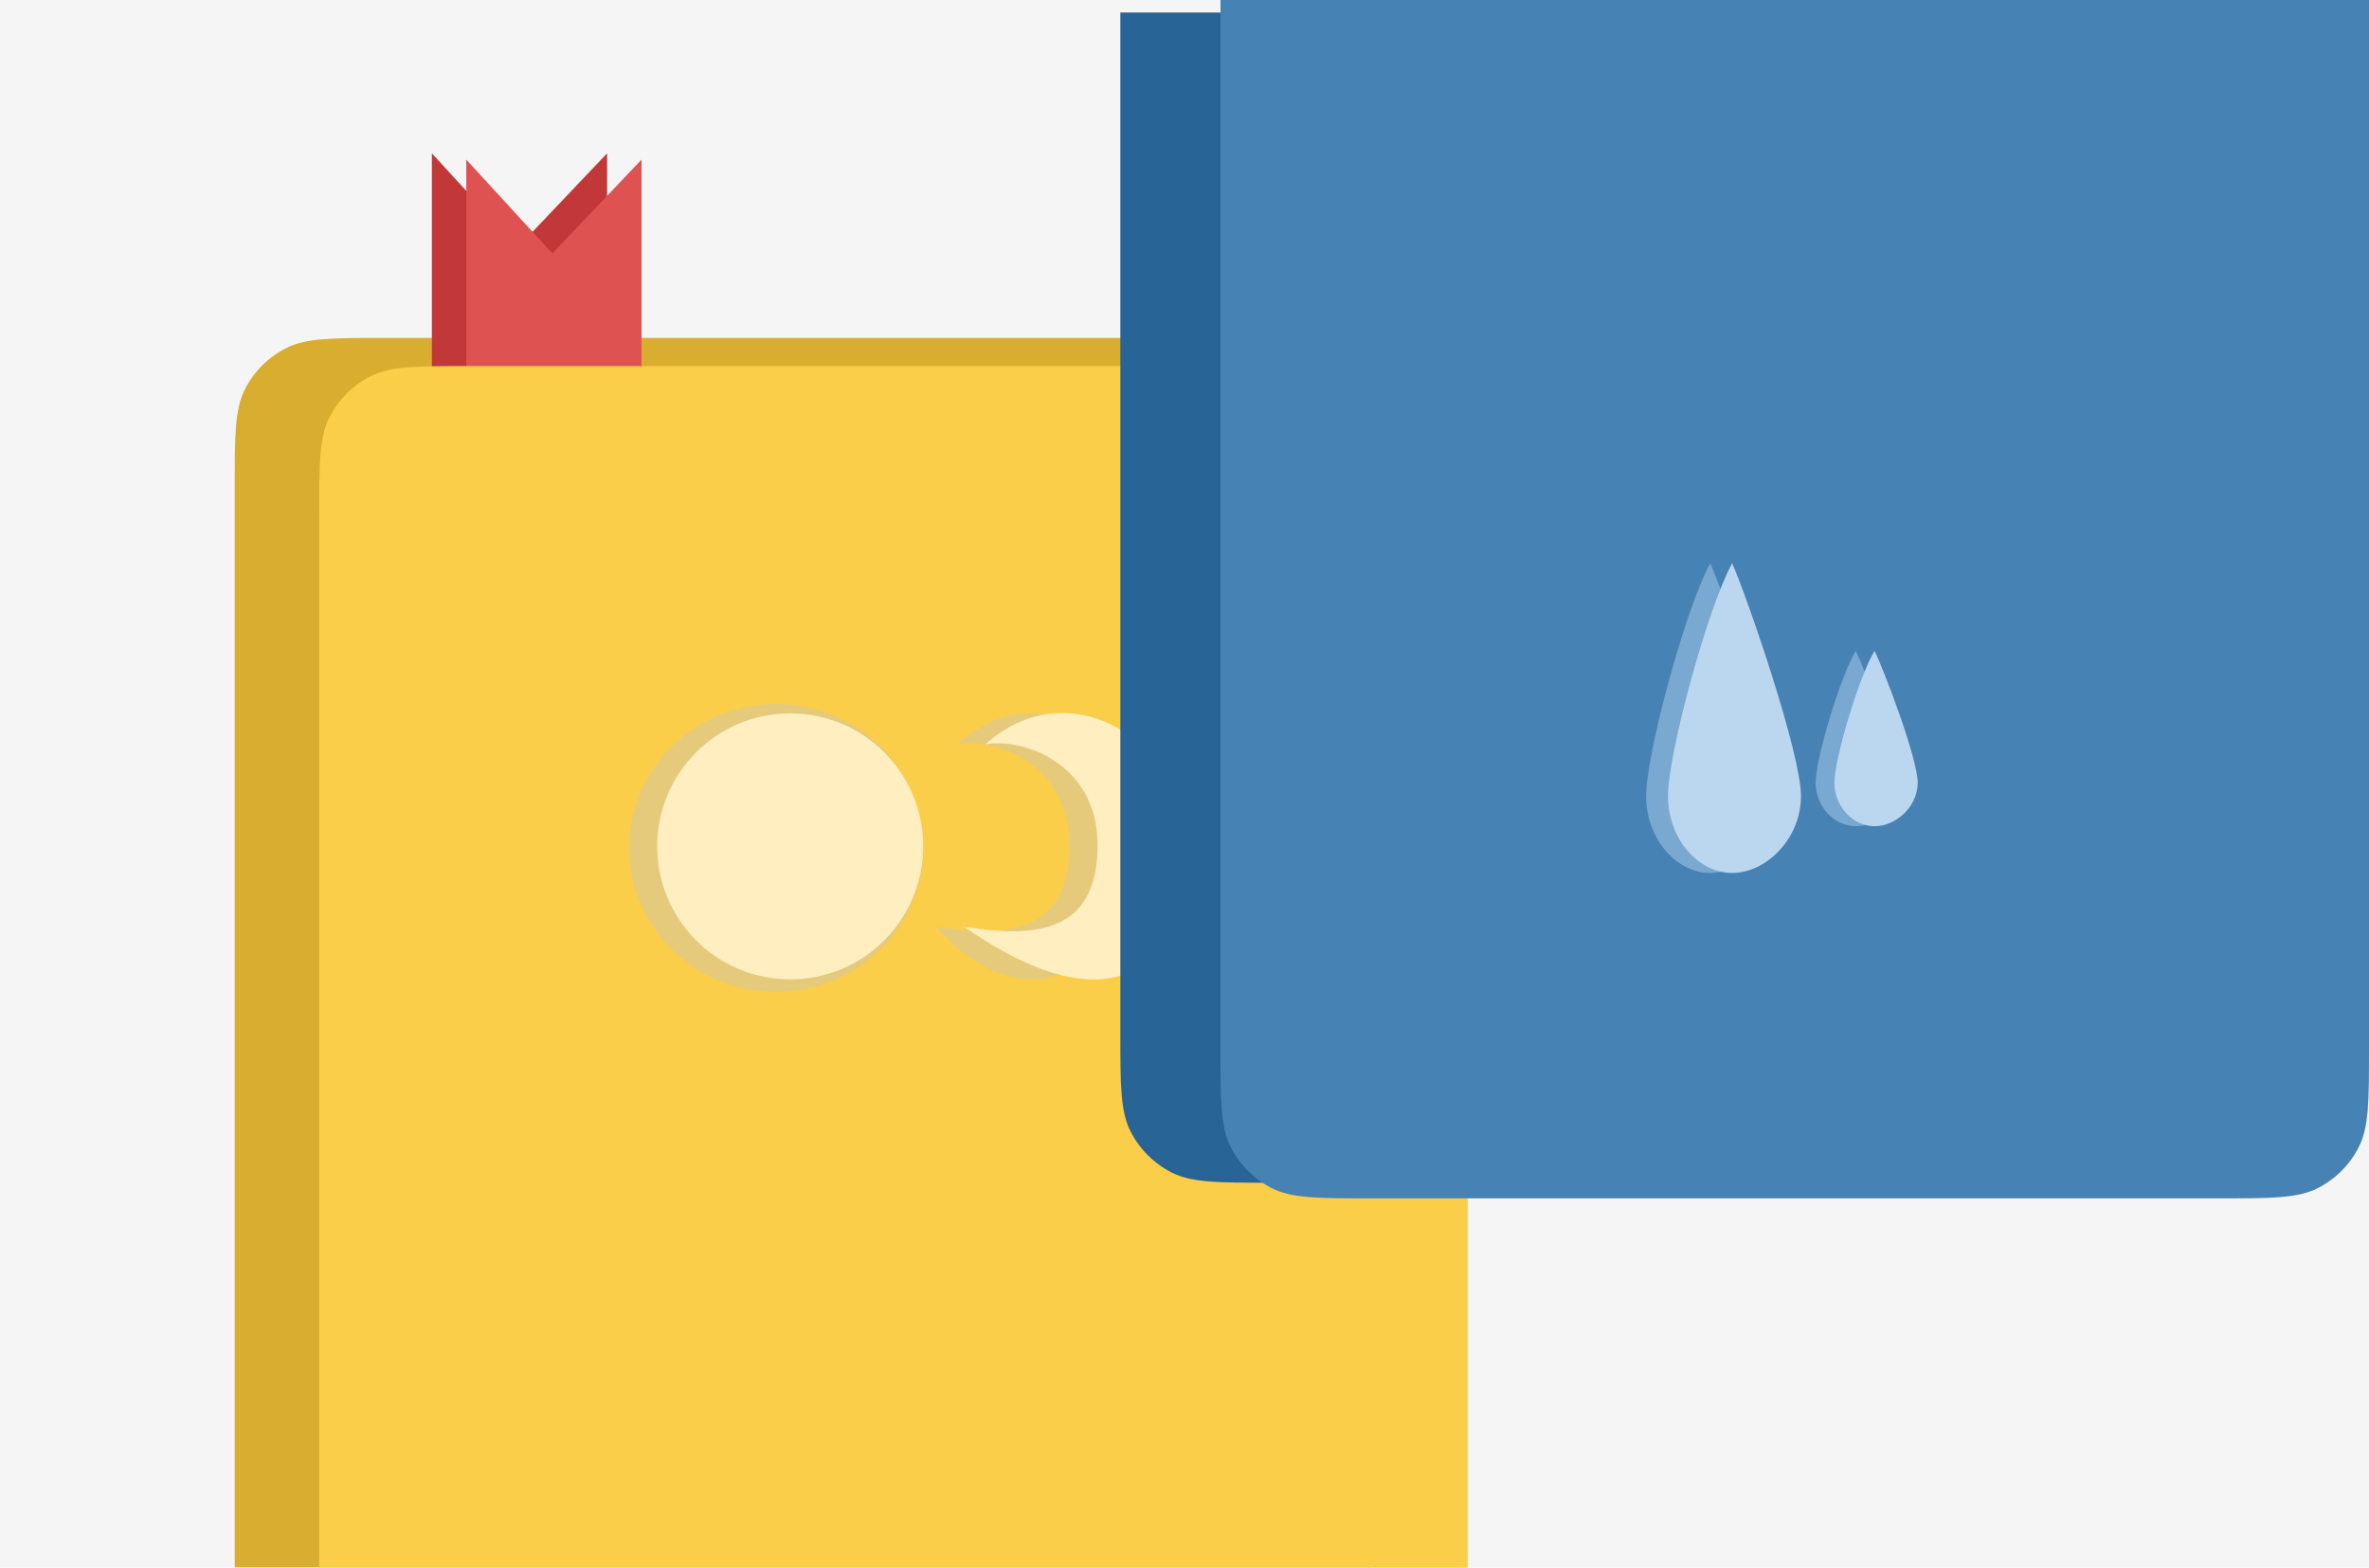
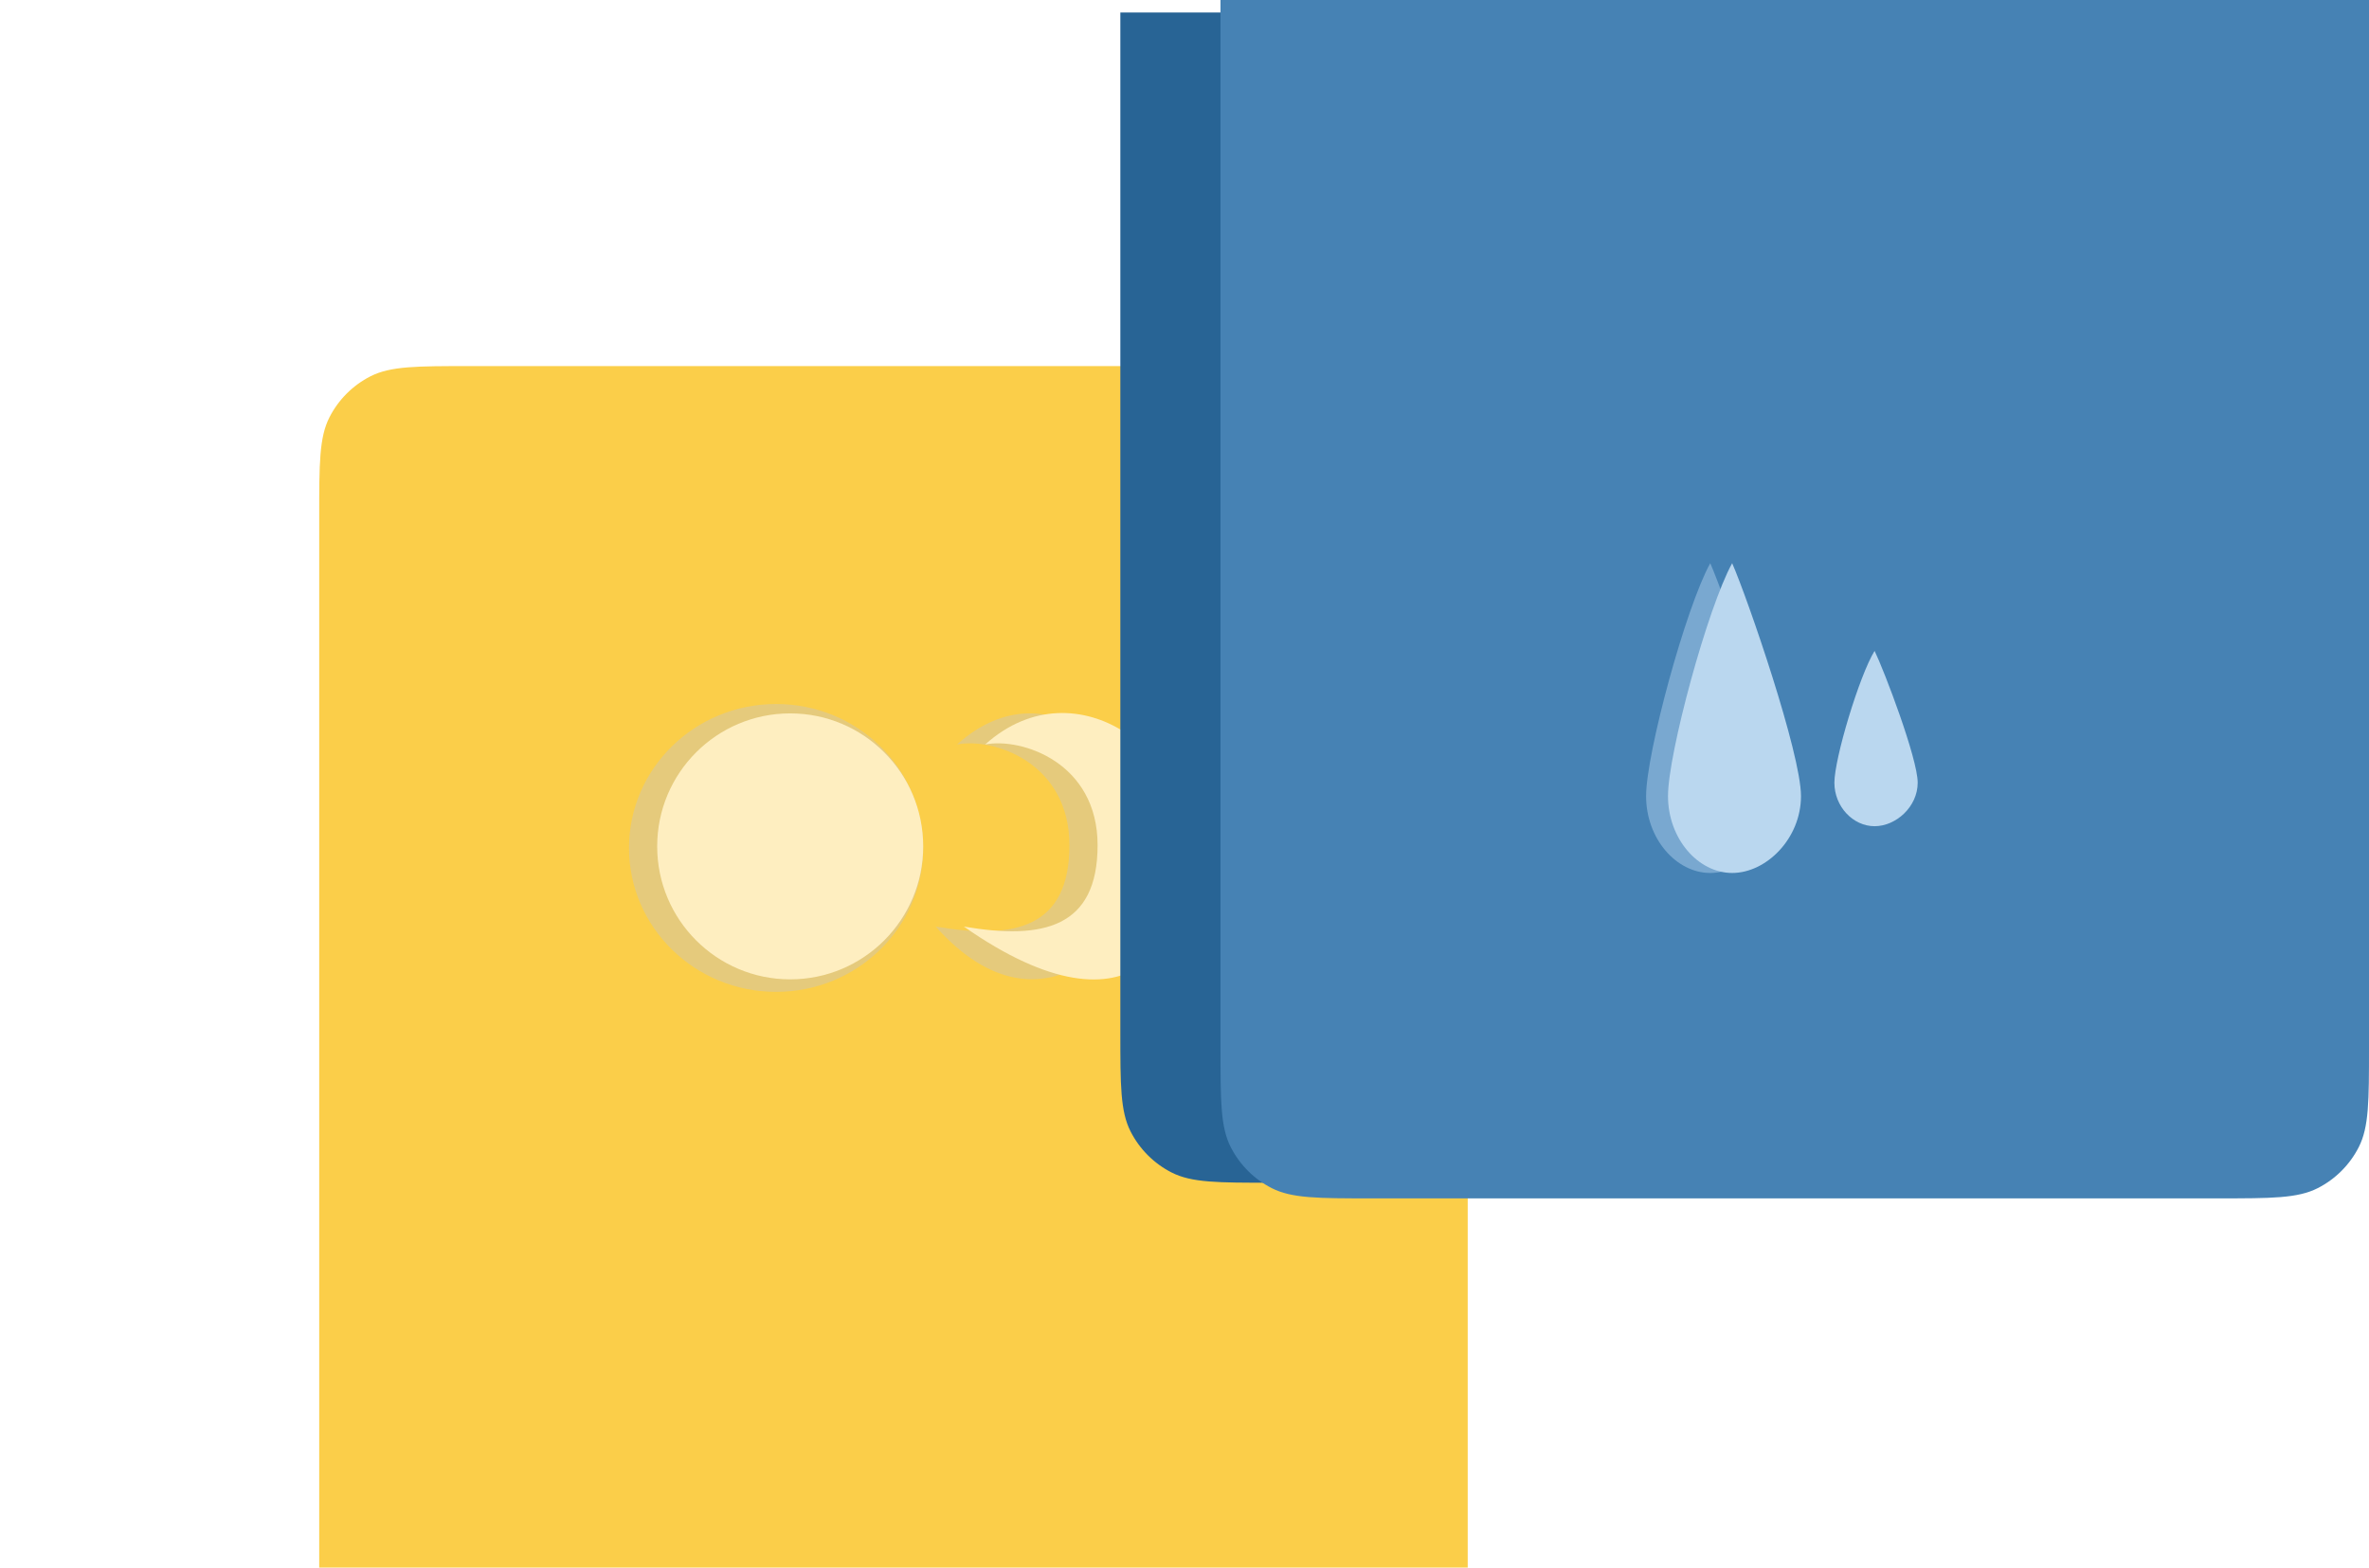
<svg xmlns="http://www.w3.org/2000/svg" width="757" height="501" viewBox="0 0 757 501" fill="none">
  <g clip-path="url(#clip0_688_901)">
-     <rect width="757" height="501" fill="#F5F5F5" />
    <g filter="url(#filter0_d_688_901)">
-       <path d="M79 156C79 139.198 79 130.798 82.27 124.38C85.146 118.735 89.735 114.146 95.38 111.27C101.798 108 110.198 108 127 108H394C410.802 108 419.202 108 425.62 111.27C431.265 114.146 435.854 118.735 438.73 124.38C442 130.798 442 139.198 442 156V501H79V156Z" fill="#D9AE30" />
-     </g>
-     <path d="M138 49L165.5 79L194 49V138H138V49Z" fill="#C23737" />
-     <path d="M149 51L176.5 81L205 51V140H149V51Z" fill="#DF5252" />
+       </g>
    <path d="M102 165C102 148.198 102 139.798 105.27 133.38C108.146 127.735 112.735 123.146 118.38 120.27C124.798 117 133.198 117 150 117H421C437.802 117 446.202 117 452.62 120.27C458.265 123.146 462.854 127.735 465.73 133.38C469 139.798 469 148.198 469 165V501H102V165Z" fill="#FBCE49" />
    <path d="M367 270.12C367 296.453 334.295 335.765 299 296.135C324.388 300.47 341.729 296.453 341.729 270.12C341.729 243.787 317.576 235.676 305.811 237.93C335.534 211.303 367 243.787 367 270.12Z" fill="#E5CA7C" />
    <path d="M376 270.12C382 298.5 363.5 335 308 296.135C333.388 300.47 350.729 296.453 350.729 270.12C350.729 243.787 326.576 235.676 314.811 237.93C344.534 211.303 383 243 376 270.12Z" fill="#FEEEC0" />
    <g filter="url(#filter1_d_688_901)">
      <path d="M739 326C739 342.802 739 351.202 735.73 357.62C732.854 363.265 728.265 367.854 722.62 370.73C716.202 374 707.802 374 691 374L415 374C398.198 374 389.798 374 383.38 370.73C377.735 367.854 373.146 363.265 370.27 357.62C367 351.202 367 342.802 367 326L367 0L739 0V326Z" fill="#286495" />
    </g>
    <path d="M757 335C757 351.802 757 360.202 753.73 366.62C750.854 372.265 746.265 376.854 740.62 379.73C734.202 383 725.802 383 709 383L438 383C421.198 383 412.798 383 406.38 379.73C400.735 376.854 396.146 372.265 393.27 366.62C390 360.202 390 351.802 390 335L390 0L757 0V335Z" fill="#4682B4" />
    <path d="M568.495 254.424C568.495 267.997 557.432 279 546.502 279C535.573 279 526 267.997 526 254.424C526 240.851 538.674 194.142 546.502 180C551.488 191.36 568.495 240.851 568.495 254.424Z" fill="#79A8D0" />
    <path d="M575.495 254.424C575.495 267.997 564.432 279 553.502 279C542.573 279 533 267.997 533 254.424C533 240.851 545.674 194.142 553.502 180C558.488 191.36 575.495 240.851 575.495 254.424Z" fill="#BAD7EF" />
-     <path d="M606.788 250.145C606.788 257.828 599.858 264.056 593.012 264.056C586.166 264.056 580.17 257.828 580.17 250.145C580.17 242.462 588.108 216.024 593.012 208.019C596.135 214.449 606.788 242.462 606.788 250.145Z" fill="#79A8D0" />
    <path d="M612.788 250.145C612.788 257.828 605.858 264.056 599.012 264.056C592.166 264.056 586.17 257.828 586.17 250.145C586.17 242.462 594.108 216.024 599.012 208.019C602.135 214.449 612.788 242.462 612.788 250.145Z" fill="#BAD7EF" />
    <ellipse cx="248" cy="271" rx="47" ry="46" fill="#E5CA7C" />
    <circle cx="252.5" cy="270.5" r="42.5" fill="#FEEEC0" />
  </g>
  <defs>
    <filter id="filter0_d_688_901" x="25" y="58" width="463" height="493" filterUnits="userSpaceOnUse" color-interpolation-filters="sRGB">
      <feFlood flood-opacity="0" result="BackgroundImageFix" />
      <feColorMatrix in="SourceAlpha" type="matrix" values="0 0 0 0 0 0 0 0 0 0 0 0 0 0 0 0 0 0 127 0" result="hardAlpha" />
      <feOffset dx="-4" />
      <feGaussianBlur stdDeviation="25" />
      <feComposite in2="hardAlpha" operator="out" />
      <feColorMatrix type="matrix" values="0 0 0 0 0 0 0 0 0 0 0 0 0 0 0 0 0 0 0.25 0" />
      <feBlend mode="normal" in2="BackgroundImageFix" result="effect1_dropShadow_688_901" />
      <feBlend mode="normal" in="SourceGraphic" in2="effect1_dropShadow_688_901" result="shape" />
    </filter>
    <filter id="filter1_d_688_901" x="306" y="-48" width="476" height="478" filterUnits="userSpaceOnUse" color-interpolation-filters="sRGB">
      <feFlood flood-opacity="0" result="BackgroundImageFix" />
      <feColorMatrix in="SourceAlpha" type="matrix" values="0 0 0 0 0 0 0 0 0 0 0 0 0 0 0 0 0 0 127 0" result="hardAlpha" />
      <feMorphology radius="2" operator="dilate" in="SourceAlpha" result="effect1_dropShadow_688_901" />
      <feOffset dx="-9" dy="4" />
      <feGaussianBlur stdDeviation="25" />
      <feComposite in2="hardAlpha" operator="out" />
      <feColorMatrix type="matrix" values="0 0 0 0 0 0 0 0 0 0 0 0 0 0 0 0 0 0 0.25 0" />
      <feBlend mode="normal" in2="BackgroundImageFix" result="effect1_dropShadow_688_901" />
      <feBlend mode="normal" in="SourceGraphic" in2="effect1_dropShadow_688_901" result="shape" />
    </filter>
    <clipPath id="clip0_688_901">
      <rect width="757" height="501" fill="white" />
    </clipPath>
  </defs>
</svg>